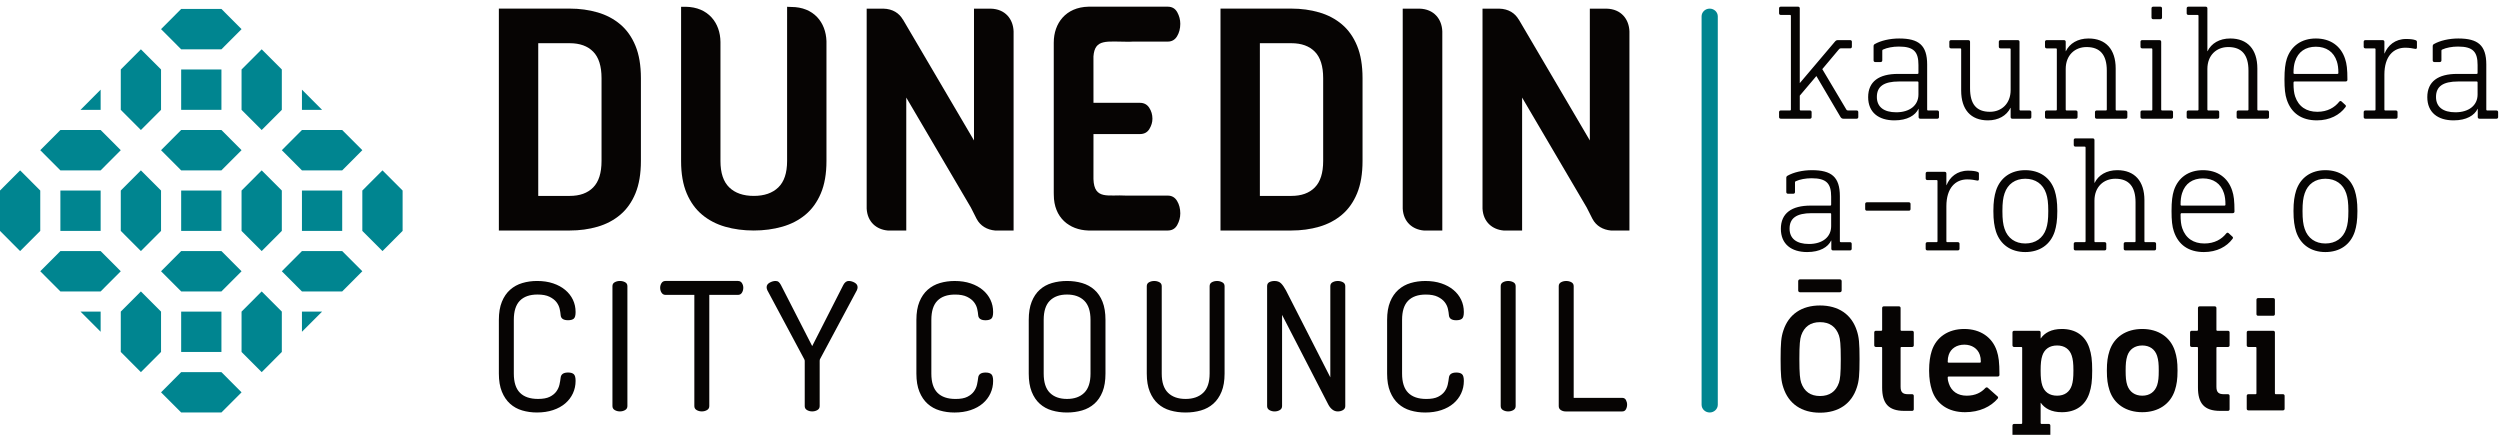
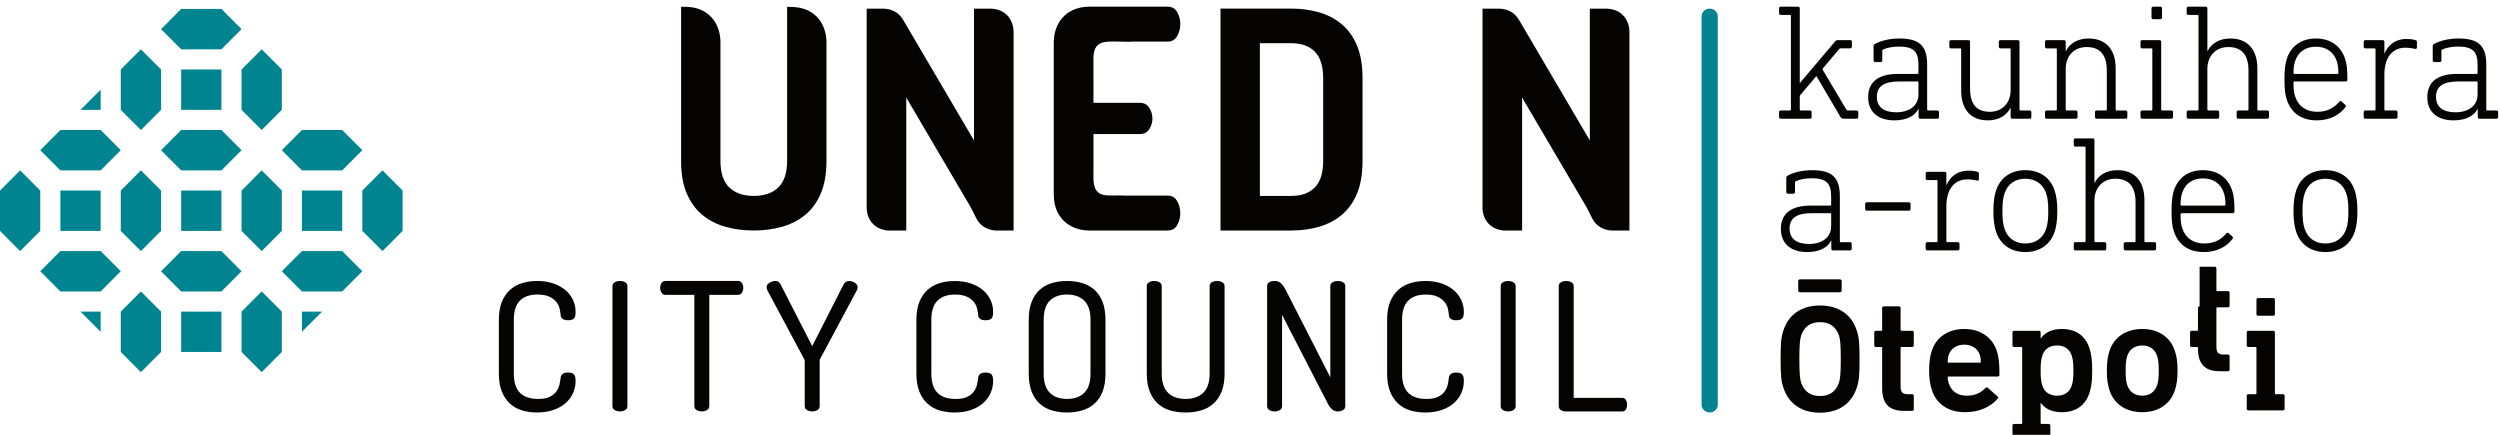
<svg xmlns="http://www.w3.org/2000/svg" viewBox="0 0 805 140">
  <g fill="none" fill-rule="evenodd">
    <g transform="translate(159.59 .671)" fill="#060403">
-       <path d="m446.99 97.974c-0.319 0-0.53 0.213-0.53 0.531v7.019c0 0.213-0.106 0.32-0.319 0.32h-1.696c-0.319 0-0.532 0.213-0.532 0.531v4.149c0 0.318 0.213 0.531 0.532 0.531h1.696c0.213 0 0.319 0.107 0.319 0.318v12.763c0 4.998 1.962 7.496 7.109 7.496h2.546c0.319 0 0.532-0.213 0.532-0.531v-4.307c0-0.32-0.213-0.531-0.532-0.531h-1.326c-1.645 0-2.388-0.586-2.388-2.393v-12.496c0-0.211 0.106-0.318 0.319-0.318h3.395c0.319 0 0.532-0.213 0.532-0.531v-4.149c0-0.318-0.213-0.531-0.532-0.531h-3.395c-0.213 0-0.319-0.107-0.319-0.32v-7.019c0-0.318-0.211-0.531-0.53-0.531h-4.88zm25.889 7.285c-5.093 0-9.02 2.605-10.452 7.072-0.53 1.649-0.847 3.669-0.847 6.327s0.37 4.627 0.901 6.274c1.432 4.467 5.253 7.127 10.663 7.127 4.723 0 8.33-1.809 10.505-4.36 0.211-0.267 0.211-0.533-0.053-0.744l-3.131-2.767c-0.264-0.211-0.53-0.158-0.796 0.107-1.273 1.382-3.129 2.447-5.994 2.447-2.865 0-4.88-1.382-5.729-3.882-0.213-0.585-0.372-1.222-0.372-1.967 0-0.213 0.106-0.318 0.319-0.318h15.756c0.37 0 0.583-0.213 0.583-0.533 0-4.147-0.266-5.903-0.849-7.71-1.432-4.36-5.253-7.072-10.503-7.072zm0.053 5.051c2.386 0 4.297 1.222 4.987 3.296 0.211 0.638 0.317 1.276 0.317 2.18 0 0.213-0.106 0.32-0.317 0.32h-10.026c-0.213 0-0.319-0.107-0.319-0.32 0-0.904 0.106-1.542 0.319-2.18 0.69-2.074 2.599-3.296 5.04-3.296zm31.405-5.051c-3.448 0-5.57 1.276-6.791 3.031h-0.053v-1.915c0-0.318-0.211-0.531-0.53-0.531h-8.011c-0.317 0-0.53 0.213-0.53 0.531v4.149c0 0.318 0.213 0.531 0.53 0.531h2.281c0.213 0 0.319 0.107 0.319 0.318v24.142c0 0.211-0.106 0.318-0.319 0.318h-2.281c-0.317 0-0.53 0.213-0.53 0.533v4.147c0 0.318 0.213 0.531 0.53 0.531h11.141c0.317 0 0.53-0.213 0.53-0.531v-4.147c0-0.32-0.213-0.533-0.53-0.533h-2.281c-0.213 0-0.319-0.107-0.319-0.318v-6.487h0.053c1.221 1.754 3.343 3.031 6.791 3.031 4.35 0 7.532-2.075 8.86-6.169 0.636-1.967 0.901-3.776 0.901-7.232s-0.264-5.263-0.901-7.232c-1.328-4.094-4.51-6.167-8.86-6.167zm-1.539 5.316c2.388 0 4.031 1.171 4.721 3.298 0.372 1.169 0.532 2.445 0.532 4.785s-0.16 3.616-0.532 4.787c-0.69 2.127-2.333 3.296-4.721 3.296-2.441 0-4.084-1.169-4.774-3.296-0.372-1.171-0.532-2.447-0.532-4.787s0.16-3.616 0.532-4.785c0.69-2.127 2.333-3.298 4.774-3.298zm27.427-5.316c-5.199 0-9.126 2.605-10.558 7.072-0.583 1.807-0.847 3.509-0.847 6.327s0.264 4.52 0.847 6.327c1.432 4.467 5.359 7.074 10.558 7.074 5.144 0 9.071-2.607 10.503-7.074 0.583-1.807 0.849-3.509 0.849-6.327s-0.266-4.52-0.849-6.327c-1.432-4.467-5.359-7.072-10.503-7.072zm0 5.316c2.386 0 4.084 1.224 4.774 3.351 0.424 1.382 0.53 2.551 0.53 4.732s-0.106 3.403-0.53 4.734c-0.743 2.127-2.388 3.349-4.774 3.349-2.388 0-4.086-1.222-4.829-3.349-0.424-1.331-0.53-2.553-0.53-4.734s0.106-3.349 0.53-4.732c0.69-2.127 2.441-3.351 4.829-3.351zm18.461-12.601c-0.319 0-0.532 0.213-0.532 0.531v7.019c0 0.213-0.105 0.32-0.317 0.32h-1.698c-0.317 0-0.53 0.213-0.53 0.531v4.149c0 0.318 0.213 0.531 0.53 0.531h1.698c0.213 0 0.317 0.107 0.317 0.318v12.763c0 4.998 1.964 7.496 7.11 7.496h2.546c0.319 0 0.53-0.213 0.53-0.531v-4.307c0-0.32-0.211-0.531-0.53-0.531h-1.326c-1.645 0-2.388-0.586-2.388-2.393v-12.496c0-0.211 0.106-0.318 0.319-0.318h3.395c0.319 0 0.53-0.213 0.53-0.531v-4.149c0-0.318-0.211-0.531-0.53-0.531h-3.395c-0.213 0-0.319-0.107-0.319-0.32v-7.019c0-0.318-0.211-0.531-0.53-0.531h-4.88zm18.831-2.658c-0.317 0-0.53 0.211-0.53 0.531v4.627c0 0.318 0.213 0.531 0.53 0.531h4.882c0.317 0 0.53-0.213 0.53-0.531v-4.627c0-0.32-0.213-0.531-0.53-0.531h-4.882zm-3.129 10.528c-0.319 0-0.53 0.213-0.53 0.531v4.149c0 0.318 0.211 0.531 0.53 0.531h2.281c0.211 0 0.317 0.107 0.317 0.318v14.57c0 0.213-0.106 0.32-0.317 0.32h-2.281c-0.319 0-0.53 0.211-0.53 0.531v4.147c0 0.32 0.211 0.531 0.53 0.531h11.14c0.319 0 0.53-0.211 0.53-0.531v-4.147c0-0.32-0.211-0.531-0.53-0.531h-2.281c-0.211 0-0.317-0.107-0.317-0.32v-19.568c0-0.318-0.213-0.531-0.53-0.531h-8.011z" />
+       <path d="m446.99 97.974c-0.319 0-0.53 0.213-0.53 0.531v7.019c0 0.213-0.106 0.32-0.319 0.32h-1.696c-0.319 0-0.532 0.213-0.532 0.531v4.149c0 0.318 0.213 0.531 0.532 0.531h1.696c0.213 0 0.319 0.107 0.319 0.318v12.763c0 4.998 1.962 7.496 7.109 7.496h2.546c0.319 0 0.532-0.213 0.532-0.531v-4.307c0-0.32-0.213-0.531-0.532-0.531h-1.326c-1.645 0-2.388-0.586-2.388-2.393v-12.496c0-0.211 0.106-0.318 0.319-0.318h3.395c0.319 0 0.532-0.213 0.532-0.531v-4.149c0-0.318-0.213-0.531-0.532-0.531h-3.395c-0.213 0-0.319-0.107-0.319-0.32v-7.019c0-0.318-0.211-0.531-0.53-0.531h-4.88zm25.889 7.285c-5.093 0-9.02 2.605-10.452 7.072-0.53 1.649-0.847 3.669-0.847 6.327s0.37 4.627 0.901 6.274c1.432 4.467 5.253 7.127 10.663 7.127 4.723 0 8.33-1.809 10.505-4.36 0.211-0.267 0.211-0.533-0.053-0.744l-3.131-2.767c-0.264-0.211-0.53-0.158-0.796 0.107-1.273 1.382-3.129 2.447-5.994 2.447-2.865 0-4.88-1.382-5.729-3.882-0.213-0.585-0.372-1.222-0.372-1.967 0-0.213 0.106-0.318 0.319-0.318h15.756c0.37 0 0.583-0.213 0.583-0.533 0-4.147-0.266-5.903-0.849-7.71-1.432-4.36-5.253-7.072-10.503-7.072zm0.053 5.051c2.386 0 4.297 1.222 4.987 3.296 0.211 0.638 0.317 1.276 0.317 2.18 0 0.213-0.106 0.32-0.317 0.32h-10.026c-0.213 0-0.319-0.107-0.319-0.32 0-0.904 0.106-1.542 0.319-2.18 0.69-2.074 2.599-3.296 5.04-3.296zm31.405-5.051c-3.448 0-5.57 1.276-6.791 3.031h-0.053v-1.915c0-0.318-0.211-0.531-0.53-0.531h-8.011c-0.317 0-0.53 0.213-0.53 0.531v4.149c0 0.318 0.213 0.531 0.53 0.531h2.281c0.213 0 0.319 0.107 0.319 0.318v24.142c0 0.211-0.106 0.318-0.319 0.318h-2.281c-0.317 0-0.53 0.213-0.53 0.533v4.147c0 0.318 0.213 0.531 0.53 0.531h11.141c0.317 0 0.53-0.213 0.53-0.531v-4.147c0-0.32-0.213-0.533-0.53-0.533h-2.281c-0.213 0-0.319-0.107-0.319-0.318v-6.487h0.053c1.221 1.754 3.343 3.031 6.791 3.031 4.35 0 7.532-2.075 8.86-6.169 0.636-1.967 0.901-3.776 0.901-7.232s-0.264-5.263-0.901-7.232c-1.328-4.094-4.51-6.167-8.86-6.167zm-1.539 5.316c2.388 0 4.031 1.171 4.721 3.298 0.372 1.169 0.532 2.445 0.532 4.785s-0.16 3.616-0.532 4.787c-0.69 2.127-2.333 3.296-4.721 3.296-2.441 0-4.084-1.169-4.774-3.296-0.372-1.171-0.532-2.447-0.532-4.787s0.16-3.616 0.532-4.785c0.69-2.127 2.333-3.298 4.774-3.298zm27.427-5.316c-5.199 0-9.126 2.605-10.558 7.072-0.583 1.807-0.847 3.509-0.847 6.327s0.264 4.52 0.847 6.327c1.432 4.467 5.359 7.074 10.558 7.074 5.144 0 9.071-2.607 10.503-7.074 0.583-1.807 0.849-3.509 0.849-6.327s-0.266-4.52-0.849-6.327c-1.432-4.467-5.359-7.072-10.503-7.072zm0 5.316c2.386 0 4.084 1.224 4.774 3.351 0.424 1.382 0.53 2.551 0.53 4.732s-0.106 3.403-0.53 4.734c-0.743 2.127-2.388 3.349-4.774 3.349-2.388 0-4.086-1.222-4.829-3.349-0.424-1.331-0.53-2.553-0.53-4.734s0.106-3.349 0.53-4.732c0.69-2.127 2.441-3.351 4.829-3.351zm18.461-12.601c-0.319 0-0.532 0.213-0.532 0.531v7.019c0 0.213-0.105 0.32-0.317 0.32h-1.698c-0.317 0-0.53 0.213-0.53 0.531v4.149c0 0.318 0.213 0.531 0.53 0.531h1.698c0.213 0 0.317 0.107 0.317 0.318c0 4.998 1.964 7.496 7.11 7.496h2.546c0.319 0 0.53-0.213 0.53-0.531v-4.307c0-0.32-0.211-0.531-0.53-0.531h-1.326c-1.645 0-2.388-0.586-2.388-2.393v-12.496c0-0.211 0.106-0.318 0.319-0.318h3.395c0.319 0 0.53-0.213 0.53-0.531v-4.149c0-0.318-0.211-0.531-0.53-0.531h-3.395c-0.213 0-0.319-0.107-0.319-0.32v-7.019c0-0.318-0.211-0.531-0.53-0.531h-4.88zm18.831-2.658c-0.317 0-0.53 0.211-0.53 0.531v4.627c0 0.318 0.213 0.531 0.53 0.531h4.882c0.317 0 0.53-0.213 0.53-0.531v-4.627c0-0.32-0.213-0.531-0.53-0.531h-4.882zm-3.129 10.528c-0.319 0-0.53 0.213-0.53 0.531v4.149c0 0.318 0.211 0.531 0.53 0.531h2.281c0.211 0 0.317 0.107 0.317 0.318v14.57c0 0.213-0.106 0.32-0.317 0.32h-2.281c-0.319 0-0.53 0.211-0.53 0.531v4.147c0 0.32 0.211 0.531 0.53 0.531h11.14c0.319 0 0.53-0.211 0.53-0.531v-4.147c0-0.32-0.211-0.531-0.53-0.531h-2.281c-0.211 0-0.317-0.107-0.317-0.32v-19.568c0-0.318-0.213-0.531-0.53-0.531h-8.011z" />
      <path d="m420.01 93.43h12.836c0.342 0 0.58-0.238 0.58-0.581v-2.982c0-0.345-0.238-0.585-0.58-0.585h-12.836c-0.342 0-0.581 0.24-0.581 0.585v2.982c0 0.343 0.239 0.581 0.581 0.581" />
      <path d="m438.3 105.78c-1.688-5.215-5.896-8.086-11.851-8.086-5.926 0-10.117 2.871-11.801 8.086-0.702 2.106-0.883 3.993-0.883 9.175 0 5.183 0.181 7.07 0.883 9.177 1.684 5.215 5.875 8.086 11.801 8.086 5.955 0 10.163-2.871 11.851-8.086 0.702-2.107 0.883-3.994 0.883-9.177 0-5.183-0.181-7.07-0.883-9.175m-18.493 9.175c0-4.863 0.204-6.423 0.581-7.599 0.98-2.848 3.019-4.293 6.061-4.293 3.074 0 5.128 1.445 6.111 4.291 0.378 1.178 0.581 2.738 0.581 7.601 0 4.838-0.214 6.452-0.581 7.603-0.982 2.846-3.038 4.289-6.111 4.289-3.04 0-5.081-1.443-6.061-4.287-0.369-1.153-0.581-2.767-0.581-7.605" />
      <path d="m413.8 1.483c-0.317 0-0.53 0.211-0.53 0.531v1.59c0 0.318 0.213 0.531 0.53 0.531h2.964c0.211 0 0.317 0.105 0.317 0.318v30.13c0 0.213-0.106 0.318-0.317 0.318h-2.964c-0.317 0-0.53 0.213-0.53 0.531v1.592c0 0.318 0.213 0.529 0.53 0.529h9.42c0.317 0 0.53-0.211 0.53-0.529v-1.592c0-0.318-0.213-0.531-0.53-0.531h-2.964c-0.211 0-0.317-0.105-0.317-0.318v-4.455l5.345-6.313 7.78 13.209c0.213 0.318 0.477 0.529 0.901 0.529h4.286c0.317 0 0.528-0.211 0.528-0.529v-1.592c0-0.318-0.211-0.531-0.528-0.531h-2.753c-0.264 0-0.422-0.052-0.581-0.318l-7.727-12.996 5.346-6.366c0.211-0.265 0.37-0.318 0.581-0.318h3.07c0.317 0 0.528-0.211 0.528-0.529v-1.592c0-0.318-0.211-0.529-0.528-0.529h-4.022c-0.37 0-0.636 0.158-0.901 0.476l-11.326 13.369v-24.083c0-0.32-0.211-0.531-0.528-0.531h-5.611zm38.157 10.238c-3.017 0-5.928 0.689-7.885 1.804-0.266 0.16-0.37 0.371-0.37 0.689v4.563c0 0.318 0.211 0.529 0.528 0.529h1.746c0.319 0 0.53-0.211 0.53-0.529v-3.131c0-0.211 0.053-0.265 0.264-0.371 1.271-0.583 3.123-0.954 5.081-0.954 4.87 0 6.298 1.75 6.298 5.942v2.546c0 0.211-0.106 0.318-0.317 0.318h-6.298c-6.086 0-9.58 2.44-9.58 7.479 0 4.934 3.388 7.48 8.468 7.48 4.129 0 6.722-1.592 7.727-3.714h0.053v2.653c0 0.318 0.211 0.529 0.528 0.529h5.504c0.317 0 0.53-0.211 0.53-0.529v-1.592c0-0.318-0.213-0.531-0.53-0.531h-2.964c-0.211 0-0.317-0.105-0.317-0.318v-14.481c0-6.206-2.698-8.381-8.996-8.381zm5.875 13.845c0.211 0 0.317 0.107 0.317 0.318v3.873c0 3.5-2.804 5.729-7.144 5.729-4.022 0-6.245-1.75-6.245-4.934 0-3.34 2.17-4.986 7.144-4.986h5.928zm26.725-13.314c-0.317 0-0.528 0.211-0.528 0.529v1.592c0 0.318 0.211 0.529 0.528 0.529h2.964c0.211 0 0.317 0.107 0.317 0.318v13.102c0 4.351-2.911 7.003-6.669 7.003-4.391 0-6.403-2.493-6.403-7.585v-14.959c0-0.318-0.211-0.529-0.528-0.529h-5.611c-0.317 0-0.53 0.211-0.53 0.529v1.592c0 0.318 0.213 0.529 0.53 0.529h2.964c0.211 0 0.317 0.107 0.317 0.318v13.262c0 6.1 3.069 9.602 8.626 9.602 3.334 0 5.981-1.485 7.25-4.032h0.053v2.971c0 0.318 0.213 0.529 0.53 0.529h5.609c0.317 0 0.53-0.211 0.53-0.529v-1.592c0-0.318-0.213-0.531-0.53-0.531h-2.964c-0.211 0-0.317-0.105-0.317-0.318v-21.802c0-0.318-0.211-0.529-0.528-0.529h-5.611zm28.367-0.531c-3.494 0-6.086 1.592-7.303 4.085h-0.053v-3.024c0-0.318-0.211-0.529-0.528-0.529h-5.611c-0.317 0-0.53 0.211-0.53 0.529v1.592c0 0.318 0.213 0.529 0.53 0.529h2.964c0.211 0 0.317 0.107 0.317 0.318v19.362c0 0.213-0.106 0.318-0.317 0.318h-2.964c-0.317 0-0.53 0.213-0.53 0.531v1.592c0 0.318 0.213 0.529 0.53 0.529h9.42c0.317 0 0.53-0.211 0.53-0.529v-1.592c0-0.318-0.213-0.531-0.53-0.531h-2.964c-0.211 0-0.317-0.105-0.317-0.318v-13.049c0-4.403 2.911-7.056 6.722-7.056 4.34 0 6.509 2.495 6.509 7.587v12.518c0 0.213-0.106 0.318-0.317 0.318h-2.964c-0.317 0-0.53 0.213-0.53 0.531v1.592c0 0.318 0.213 0.529 0.53 0.529h9.367c0.317 0 0.53-0.211 0.53-0.529v-1.592c0-0.318-0.213-0.531-0.53-0.531h-2.911c-0.211 0-0.317-0.105-0.317-0.318v-13.207c0-6.155-3.175-9.655-8.732-9.655zm20.799-10.238c-0.319 0-0.53 0.211-0.53 0.531v2.969c0 0.32 0.211 0.531 0.53 0.531h2.328c0.317 0 0.53-0.211 0.53-0.531v-2.969c0-0.32-0.213-0.531-0.53-0.531h-2.328zm-3.547 10.769c-0.317 0-0.528 0.211-0.528 0.529v1.592c0 0.318 0.211 0.529 0.528 0.529h2.964c0.213 0 0.317 0.107 0.317 0.318v19.362c0 0.213-0.105 0.318-0.317 0.318h-2.964c-0.317 0-0.528 0.213-0.528 0.531v1.592c0 0.318 0.211 0.529 0.528 0.529h9.42c0.319 0 0.53-0.211 0.53-0.529v-1.592c0-0.318-0.211-0.531-0.53-0.531h-2.962c-0.213 0-0.319-0.105-0.319-0.318v-21.802c0-0.318-0.211-0.529-0.528-0.529h-5.611zm14.871-10.769c-0.317 0-0.528 0.211-0.528 0.531v1.59c0 0.318 0.211 0.531 0.528 0.531h2.964c0.211 0 0.317 0.105 0.317 0.318v30.13c0 0.213-0.106 0.318-0.317 0.318h-2.964c-0.317 0-0.528 0.213-0.528 0.531v1.592c0 0.318 0.211 0.529 0.528 0.529h9.42c0.317 0 0.53-0.211 0.53-0.529v-1.592c0-0.318-0.213-0.531-0.53-0.531h-2.962c-0.213 0-0.319-0.105-0.319-0.318v-13.049c0-4.403 2.911-7.056 6.722-7.056 4.34 0 6.509 2.495 6.509 7.587v12.518c0 0.213-0.106 0.318-0.317 0.318h-2.964c-0.317 0-0.528 0.213-0.528 0.531v1.592c0 0.318 0.211 0.529 0.528 0.529h9.367c0.317 0 0.53-0.211 0.53-0.529v-1.592c0-0.318-0.213-0.531-0.53-0.531h-2.911c-0.211 0-0.317-0.105-0.317-0.318v-13.207c0-6.155-3.175-9.655-8.732-9.655-3.492 0-6.086 1.592-7.303 4.085h-0.053v-13.792c0-0.32-0.211-0.531-0.528-0.531h-5.611zm41.068 10.238c-4.551 0-7.991 2.335-9.367 6.578-0.477 1.539-0.741 3.396-0.741 6.578 0 3.024 0.211 4.986 0.741 6.524 1.429 4.35 4.763 6.684 9.684 6.684 4.182 0 7.357-1.75 9.209-4.245 0.213-0.265 0.213-0.529-0.053-0.743l-1.216-1.114c-0.266-0.211-0.53-0.158-0.741 0.107-1.482 1.857-3.758 3.236-7.039 3.236-3.492 0-6.032-1.644-7.144-4.933-0.37-1.114-0.53-2.335-0.53-4.456 0-0.211 0.106-0.371 0.317-0.371h16.46c0.37 0 0.581-0.211 0.581-0.529 0-3.502-0.211-5.146-0.741-6.738-1.376-4.243-4.815-6.578-9.42-6.578zm0 2.653c3.281 0 5.768 1.59 6.775 4.774 0.317 1.008 0.475 2.122 0.475 3.66 0 0.211-0.105 0.318-0.317 0.318h-13.813c-0.211 0-0.317-0.107-0.317-0.318 0-1.539 0.16-2.653 0.477-3.66 1.005-3.184 3.439-4.774 6.72-4.774zm29.055-2.493c-3.545 0-5.875 2.068-6.933 4.668h-0.053v-3.767c0-0.318-0.211-0.529-0.528-0.529h-5.611c-0.317 0-0.528 0.211-0.528 0.529v1.592c0 0.318 0.211 0.529 0.528 0.529h2.964c0.211 0 0.317 0.107 0.317 0.318v19.362c0 0.213-0.106 0.318-0.317 0.318h-2.964c-0.317 0-0.528 0.213-0.528 0.531v1.592c0 0.318 0.211 0.529 0.528 0.529h9.844c0.317 0 0.53-0.211 0.53-0.529v-1.592c0-0.318-0.213-0.531-0.53-0.531h-3.388c-0.211 0-0.317-0.105-0.317-0.318v-11.246c0-5.888 2.911-8.646 6.722-8.646 1.269 0 2.434 0.211 3.175 0.371 0.424 0.107 0.583-0.16 0.583-0.478v-1.75c0-0.318-0.16-0.478-0.477-0.583-0.583-0.213-1.535-0.371-3.017-0.371zm16.83-0.16c-3.017 0-5.928 0.689-7.885 1.804-0.264 0.16-0.37 0.371-0.37 0.689v4.563c0 0.318 0.211 0.529 0.528 0.529h1.748c0.317 0 0.528-0.211 0.528-0.529v-3.131c0-0.211 0.053-0.265 0.264-0.371 1.271-0.583 3.123-0.954 5.081-0.954 4.87 0 6.298 1.75 6.298 5.942v2.546c0 0.211-0.106 0.318-0.317 0.318h-6.298c-6.086 0-9.578 2.44-9.578 7.479 0 4.934 3.386 7.48 8.466 7.48 4.129 0 6.722-1.592 7.727-3.714h0.053v2.653c0 0.318 0.211 0.529 0.53 0.529h5.503c0.319 0 0.53-0.211 0.53-0.529v-1.592c0-0.318-0.211-0.531-0.53-0.531h-2.962c-0.213 0-0.319-0.105-0.319-0.318v-14.481c0-6.206-2.698-8.381-8.996-8.381zm5.875 13.845c0.211 0 0.317 0.107 0.317 0.318v3.873c0 3.5-2.804 5.729-7.144 5.729-4.022 0-6.245-1.75-6.245-4.934 0-3.34 2.17-4.986 7.144-4.986h5.928z" />
      <path d="m423.85 54.125c-3.017 0-5.928 0.689-7.885 1.804-0.266 0.16-0.37 0.371-0.37 0.689v4.563c0 0.318 0.211 0.529 0.528 0.529h1.746c0.319 0 0.53-0.211 0.53-0.529v-3.131c0-0.211 0.053-0.265 0.264-0.371 1.271-0.583 3.123-0.954 5.081-0.954 4.87 0 6.298 1.75 6.298 5.942v2.546c0 0.211-0.106 0.318-0.317 0.318h-6.298c-6.086 0-9.58 2.44-9.58 7.479 0 4.934 3.388 7.48 8.468 7.48 4.129 0 6.722-1.592 7.727-3.714h0.053v2.653c0 0.318 0.211 0.529 0.528 0.529h5.504c0.317 0 0.53-0.211 0.53-0.529v-1.592c0-0.318-0.213-0.529-0.53-0.529h-2.964c-0.211 0-0.317-0.107-0.317-0.32v-14.481c0-6.206-2.698-8.381-8.996-8.381zm5.875 13.845c0.211 0 0.317 0.107 0.317 0.318v3.873c0 3.5-2.804 5.729-7.144 5.729-4.022 0-6.245-1.75-6.245-4.934 0-3.34 2.17-4.986 7.144-4.986h5.928zm11.801-3.5c-0.317 0-0.528 0.211-0.528 0.529v1.645c0 0.318 0.211 0.529 0.528 0.529h13.549c0.317 0 0.53-0.211 0.53-0.529v-1.645c0-0.318-0.213-0.529-0.53-0.529h-13.549zm32.6-10.185c-3.545 0-5.873 2.068-6.931 4.668h-0.053v-3.767c0-0.318-0.213-0.529-0.53-0.529h-5.609c-0.319 0-0.53 0.211-0.53 0.529v1.592c0 0.318 0.211 0.529 0.53 0.529h2.962c0.213 0 0.319 0.107 0.319 0.318v19.362c0 0.213-0.106 0.32-0.319 0.32h-2.962c-0.319 0-0.53 0.211-0.53 0.529v1.592c0 0.318 0.211 0.529 0.53 0.529h9.842c0.319 0 0.53-0.211 0.53-0.529v-1.592c0-0.318-0.211-0.529-0.53-0.529h-3.386c-0.213 0-0.317-0.107-0.317-0.32v-11.246c0-5.888 2.911-8.646 6.72-8.646 1.271 0 2.436 0.211 3.175 0.371 0.424 0.107 0.583-0.16 0.583-0.478v-1.75c0-0.318-0.16-0.478-0.477-0.583-0.581-0.213-1.535-0.371-3.017-0.371zm18.418-0.16c-4.606 0-8.044 2.386-9.42 6.578-0.53 1.697-0.847 3.554-0.847 6.578 0 3.078 0.317 4.933 0.847 6.631 1.376 4.19 4.815 6.578 9.42 6.578 4.657 0 8.098-2.388 9.473-6.578 0.528-1.699 0.846-3.554 0.846-6.631 0-3.024-0.317-4.881-0.846-6.578-1.376-4.191-4.816-6.578-9.473-6.578zm0 2.758c3.281 0 5.715 1.699 6.72 4.723 0.477 1.432 0.688 2.969 0.688 5.675 0 2.758-0.211 4.296-0.688 5.729-1.005 3.024-3.439 4.721-6.72 4.721-3.228 0-5.664-1.697-6.669-4.721-0.477-1.432-0.688-2.971-0.688-5.729 0-2.706 0.211-4.243 0.688-5.675 1.005-3.024 3.441-4.723 6.669-4.723zm16.14-12.996c-0.317 0-0.528 0.211-0.528 0.531v1.59c0 0.318 0.211 0.531 0.528 0.531h2.964c0.211 0 0.317 0.105 0.317 0.318v30.13c0 0.213-0.106 0.32-0.317 0.32h-2.964c-0.317 0-0.528 0.211-0.528 0.529v1.592c0 0.318 0.211 0.529 0.528 0.529h9.42c0.317 0 0.53-0.211 0.53-0.529v-1.592c0-0.318-0.213-0.529-0.53-0.529h-2.964c-0.211 0-0.317-0.107-0.317-0.32v-13.049c0-4.403 2.911-7.056 6.722-7.056 4.34 0 6.509 2.495 6.509 7.587v12.518c0 0.213-0.106 0.32-0.317 0.32h-2.964c-0.317 0-0.53 0.211-0.53 0.529v1.592c0 0.318 0.213 0.529 0.53 0.529h9.367c0.317 0 0.53-0.211 0.53-0.529v-1.592c0-0.318-0.213-0.529-0.53-0.529h-2.911c-0.211 0-0.317-0.107-0.317-0.32v-13.207c0-6.155-3.175-9.655-8.732-9.655-3.492 0-6.086 1.592-7.303 4.085h-0.053v-13.792c0-0.32-0.211-0.531-0.528-0.531h-5.611zm41.068 10.238c-4.551 0-7.991 2.335-9.367 6.578-0.477 1.539-0.741 3.396-0.741 6.578 0 3.024 0.211 4.986 0.741 6.524 1.429 4.35 4.763 6.684 9.684 6.684 4.182 0 7.357-1.75 9.209-4.245 0.213-0.265 0.213-0.529-0.053-0.743l-1.216-1.112c-0.266-0.213-0.53-0.16-0.741 0.105-1.482 1.857-3.758 3.236-7.039 3.236-3.492 0-6.032-1.644-7.144-4.933-0.37-1.114-0.53-2.335-0.53-4.456 0-0.211 0.106-0.371 0.317-0.371h16.46c0.37 0 0.581-0.211 0.581-0.529 0-3.502-0.211-5.146-0.741-6.738-1.376-4.243-4.815-6.578-9.42-6.578zm0 2.653c3.281 0 5.768 1.59 6.775 4.774 0.317 1.008 0.475 2.122 0.475 3.66 0 0.211-0.105 0.318-0.317 0.318h-13.813c-0.211 0-0.317-0.107-0.317-0.318 0-1.539 0.16-2.653 0.477-3.66 1.005-3.184 3.439-4.774 6.72-4.774zm39.427-2.653c-4.604 0-8.044 2.386-9.42 6.578-0.528 1.697-0.847 3.554-0.847 6.578 0 3.078 0.319 4.933 0.847 6.631 1.376 4.19 4.816 6.578 9.42 6.578 4.657 0 8.098-2.388 9.473-6.578 0.53-1.699 0.847-3.554 0.847-6.631 0-3.024-0.317-4.881-0.847-6.578-1.376-4.191-4.816-6.578-9.473-6.578zm0 2.758c3.281 0 5.717 1.699 6.722 4.723 0.475 1.432 0.688 2.969 0.688 5.675 0 2.758-0.213 4.296-0.688 5.729-1.005 3.024-3.441 4.721-6.722 4.721-3.228 0-5.662-1.697-6.667-4.721-0.477-1.432-0.69-2.971-0.69-5.729 0-2.706 0.213-4.243 0.69-5.675 1.005-3.024 3.439-4.723 6.667-4.723z" />
      <path d="m256.23 13.242c3.251 0 5.77 0.913 7.559 2.736 1.787 1.825 2.682 4.661 2.682 8.506v26.684c0 3.845-0.895 6.681-2.682 8.504-1.789 1.827-4.308 2.738-7.559 2.738h-10.142v-49.168h10.142zm-22.82-11.144v71.455h22.82c3.186 0 6.176-0.405 8.973-1.221 2.794-0.816 5.231-2.102 7.314-3.861 2.079-1.761 3.705-4.058 4.875-6.892 1.17-2.834 1.755-6.304 1.755-10.41v-26.684c0-4.106-0.585-7.576-1.755-10.41-1.17-2.836-2.796-5.133-4.875-6.892-2.083-1.759-4.52-3.046-7.314-3.861-2.797-0.814-5.788-1.222-8.973-1.222h-22.82z" />
-       <path d="m23.864 13.242c3.251 0 5.77 0.913 7.559 2.736 1.787 1.825 2.682 4.661 2.682 8.506v26.684c0 3.845-0.895 6.681-2.682 8.504-1.789 1.827-4.308 2.738-7.559 2.738h-10.142v-49.168h10.142zm-22.82-11.144v71.455h22.82c3.186 0 6.176-0.405 8.973-1.221 2.794-0.816 5.231-2.102 7.314-3.861 2.079-1.761 3.705-4.058 4.875-6.892 1.17-2.834 1.755-6.304 1.755-10.41v-26.684c0-4.106-0.585-7.576-1.755-10.41-1.17-2.836-2.796-5.133-4.875-6.892-2.083-1.759-4.52-3.046-7.314-3.861-2.797-0.814-5.788-1.222-8.973-1.222h-22.82z" />
      <path d="m357.71 2.114h-5.375v42.434l-20.218-34.403-1.592-2.71-0.842-1.43-0.227-0.389-0.023 0.014c-1.168-2.033-3.248-3.443-6.282-3.516h-5.373v64.39c0.234 4.319 3.154 6.725 6.779 7.049h5.969v-42.805l20.797 35.391 0.44 0.867 0.573 1.132 0.546 1.079 0.211 0.416 0.096 0.19 0.005-0.004c1.168 2.242 3.365 3.507 5.923 3.735h5.967v-64.113c-0.14-3.952-2.664-7.214-7.373-7.326" />
      <path d="m159.41 2.114h-5.375v42.434l-20.218-34.403-1.592-2.71-0.842-1.43-0.227-0.389-0.023 0.014c-1.168-2.033-3.249-3.443-6.282-3.516h-5.373v64.39c0.232 4.319 3.154 6.725 6.779 7.049h5.969v-42.805l20.797 35.391 0.44 0.867 0.573 1.132 0.546 1.079 0.211 0.416 0.096 0.19 0.005-0.004c1.168 2.242 3.365 3.507 5.923 3.735h5.967v-64.113c-0.14-3.952-2.664-7.214-7.373-7.326" />
-       <path d="m297.46 2.114h-5.375v64.39c0.234 4.319 3.154 6.725 6.781 7.049h5.967v-64.102c-0.135-3.957-2.663-7.225-7.373-7.337" />
      <path d="m95.178 1.573c-0.677 0-1.078-0.021-1.319-0.055v3.891c0 0.005-0.002 0.011-0.002 0.014v45.746c0 3.847-0.943 6.681-2.828 8.504-1.886 1.827-4.519 2.738-7.901 2.738s-6.015-0.912-7.897-2.738c-1.888-1.823-2.831-4.657-2.831-8.504v-38.321c-0.05-6.118-3.898-11.233-11.177-11.336h-1.5v3.911 45.746c0 4.108 0.603 7.578 1.805 10.41 1.202 2.838 2.861 5.131 4.972 6.891 2.115 1.761 4.584 3.047 7.413 3.863 2.828 0.812 5.901 1.221 9.214 1.221 3.249 0 6.307-0.409 9.168-1.221 2.861-0.816 5.346-2.102 7.46-3.863 2.113-1.759 3.771-4.053 4.974-6.891 1.202-2.832 1.805-6.302 1.805-10.41v-38.607c-0.202-6.013-4.082-10.99-11.358-10.99" />
      <path d="m203.92 12.779c0.695 0 1.106-0.021 1.347-0.057h11.166c1.308 0 2.31-0.574 2.999-1.727 0.686-1.144 1.03-2.47 1.032-3.98v-0.025c-0.002-1.308-0.33-2.553-0.984-3.733-0.658-1.185-1.67-1.773-3.047-1.773h-25.548c-7.309 0.162-11.163 5.354-11.163 11.542h-0.002v48.331c0.007 0.208 0.014 0.416 0.014 0.711 0 7.374 5.035 11.302 11.108 11.485h25.598c1.374-0.002 2.386-0.593 3.04-1.775 0.654-1.178 0.982-2.424 0.984-3.735v-0.025c-0.002-1.505-0.346-2.832-1.032-3.978-0.69-1.151-1.691-1.727-2.999-1.727h-13.361c-5.701-0.373-10.344 1.523-10.571-5.313l0.007-14.502h14.953c1.374 0 2.39-0.542 3.047-1.628 0.656-1.084 0.984-2.186 0.984-3.303 0-1.315-0.344-2.496-1.035-3.55-0.686-1.05-1.688-1.578-2.996-1.578h-14.953l-0.007-14.936c0.42-5.81 4.308-4.725 11.418-4.725" />
      <path d="m362.79 131.81c0.534 0 0.925-0.229 1.175-0.689 0.248-0.46 0.372-0.958 0.372-1.494 0-0.537-0.124-1.034-0.372-1.494-0.25-0.46-0.642-0.689-1.175-0.689h-15.651v-35.97c0-0.574-0.248-0.995-0.745-1.263-0.496-0.268-1.053-0.403-1.663-0.403-0.612 0-1.166 0.135-1.663 0.403-0.496 0.268-0.745 0.689-0.745 1.263v38.614c0 0.574 0.229 1.006 0.688 1.294 0.459 0.286 0.955 0.43 1.491 0.43h18.287zm-39.154-1.724c0 0.574 0.248 1.006 0.745 1.294 0.496 0.286 1.051 0.43 1.663 0.43 0.61 0 1.165-0.144 1.663-0.43 0.496-0.288 0.745-0.72 0.745-1.294v-38.614c0-0.574-0.248-0.995-0.745-1.263-0.498-0.268-1.053-0.403-1.663-0.403-0.612 0-1.166 0.135-1.663 0.403-0.496 0.268-0.745 0.689-0.745 1.263v38.614zm-14.276-27.638c0.803 0 1.406-0.163 1.806-0.489 0.401-0.325 0.603-1.043 0.603-2.155 0-1.416-0.287-2.729-0.86-3.936-0.574-1.206-1.397-2.26-2.466-3.161-1.069-0.899-2.37-1.608-3.898-2.125-1.53-0.517-3.248-0.776-5.16-0.776-1.681 0-3.267 0.222-4.756 0.661-1.491 0.441-2.801 1.16-3.928 2.155-1.127 0.997-2.016 2.29-2.664 3.879-0.651 1.59-0.975 3.534-0.975 5.832v17.296c0 2.299 0.324 4.243 0.975 5.832 0.649 1.59 1.528 2.884 2.636 3.879 1.108 0.997 2.407 1.715 3.898 2.155s3.076 0.661 4.758 0.661c1.911 0 3.641-0.259 5.189-0.775 1.548-0.519 2.858-1.237 3.926-2.155 1.069-0.92 1.891-2.002 2.466-3.246 0.573-1.246 0.86-2.576 0.86-3.994 0-1.111-0.202-1.839-0.603-2.184-0.401-0.345-1.003-0.517-1.806-0.517-1.489 0-2.292 0.556-2.407 1.667-0.076 0.689-0.2 1.427-0.372 2.212-0.172 0.785-0.507 1.523-1.003 2.212s-1.204 1.265-2.12 1.724c-0.918 0.46-2.179 0.689-3.785 0.689-2.562 0-4.499-0.661-5.818-1.983-1.319-1.32-1.978-3.38-1.978-6.176v-17.296c0-2.795 0.651-4.854 1.95-6.176 1.298-1.322 3.191-1.983 5.674-1.983 1.606 0 2.895 0.24 3.87 0.72 0.975 0.478 1.72 1.054 2.235 1.724 0.518 0.67 0.862 1.388 1.032 2.154 0.172 0.768 0.278 1.437 0.316 2.011 0.076 1.112 0.879 1.667 2.407 1.667zm-36.516 28.932c0.496-0.288 0.745-0.72 0.745-1.294v-38.614c0-0.574-0.248-0.995-0.745-1.263-0.496-0.268-1.051-0.403-1.663-0.403s-1.166 0.135-1.663 0.403c-0.496 0.268-0.745 0.689-0.745 1.263v29.362l-14.276-27.983c-0.534-0.995-1.06-1.752-1.576-2.269-0.516-0.517-1.212-0.776-2.092-0.776-0.651 0-1.214 0.126-1.691 0.373-0.479 0.251-0.718 0.682-0.718 1.294v38.614c0 0.574 0.25 1.006 0.746 1.294 0.496 0.286 1.051 0.43 1.663 0.43 0.61 0 1.166-0.144 1.663-0.43 0.496-0.288 0.745-0.72 0.745-1.294v-29.362l14.905 28.902c0.344 0.652 0.775 1.178 1.29 1.58 0.516 0.403 1.097 0.604 1.748 0.604 0.612 0 1.166-0.144 1.663-0.43zm-42.937-11.752c0 2.797-0.69 4.856-2.065 6.176-1.376 1.322-3.267 1.983-5.674 1.983-2.409 0-4.292-0.661-5.648-1.983-1.356-1.32-2.033-3.38-2.033-6.176v-28.156c0-0.574-0.25-0.995-0.746-1.263-0.498-0.268-1.051-0.403-1.663-0.403-0.612 0-1.166 0.135-1.663 0.403-0.496 0.268-0.745 0.689-0.745 1.263v28.156c0 2.299 0.324 4.243 0.975 5.832 0.649 1.59 1.528 2.884 2.636 3.879 1.108 0.997 2.427 1.715 3.957 2.155 1.526 0.441 3.171 0.661 4.93 0.661 1.757 0 3.4-0.22 4.93-0.661 1.528-0.441 2.856-1.159 3.985-2.155 1.126-0.995 2.014-2.288 2.664-3.879 0.651-1.589 0.975-3.532 0.975-5.832v-28.156c0-0.574-0.257-0.995-0.775-1.263-0.516-0.268-1.06-0.403-1.633-0.403-0.651 0-1.214 0.135-1.691 0.403-0.479 0.268-0.716 0.689-0.716 1.263v28.156zm-38.352 0c0 2.797-0.668 4.856-2.007 6.176-1.338 1.322-3.191 1.983-5.561 1.983-2.368 0-4.212-0.661-5.531-1.983-1.319-1.32-1.978-3.38-1.978-6.176v-17.296c0-2.795 0.659-4.854 1.978-6.176s3.163-1.983 5.531-1.983c2.37 0 4.223 0.661 5.561 1.983 1.338 1.322 2.007 3.381 2.007 6.176v17.296zm-2.723 11.866c1.51-0.441 2.829-1.159 3.957-2.155 1.126-0.995 2.005-2.288 2.636-3.879 0.631-1.589 0.947-3.532 0.947-5.832v-17.296c0-2.297-0.316-4.241-0.947-5.832-0.631-1.589-1.51-2.882-2.636-3.879-1.127-0.995-2.446-1.715-3.957-2.155-1.51-0.439-3.123-0.661-4.845-0.661-1.72 0-3.333 0.222-4.843 0.661-1.51 0.441-2.819 1.16-3.926 2.155-1.11 0.997-1.978 2.29-2.609 3.879-0.631 1.59-0.945 3.534-0.945 5.832v17.296c0 2.299 0.314 4.243 0.945 5.832 0.631 1.59 1.5 2.884 2.609 3.879 1.108 0.997 2.416 1.715 3.926 2.155s3.123 0.661 4.843 0.661c1.721 0 3.334-0.22 4.845-0.661zm-31.042-29.046c0.803 0 1.404-0.163 1.806-0.489 0.401-0.325 0.601-1.043 0.601-2.155 0-1.416-0.285-2.729-0.86-3.936-0.573-1.206-1.395-2.26-2.464-3.161-1.071-0.899-2.372-1.608-3.9-2.125-1.528-0.517-3.248-0.776-5.159-0.776-1.682 0-3.267 0.222-4.758 0.661-1.491 0.441-2.799 1.16-3.926 2.155-1.127 0.997-2.017 2.29-2.666 3.879-0.651 1.59-0.975 3.534-0.975 5.832v17.296c0 2.299 0.324 4.243 0.975 5.832 0.649 1.59 1.528 2.884 2.638 3.879 1.108 0.997 2.407 1.715 3.898 2.155 1.489 0.441 3.076 0.661 4.758 0.661 1.911 0 3.639-0.259 5.187-0.775 1.549-0.519 2.858-1.237 3.928-2.155 1.069-0.92 1.891-2.002 2.464-3.246 0.574-1.246 0.86-2.576 0.86-3.994 0-1.111-0.2-1.839-0.601-2.184-0.402-0.345-1.003-0.517-1.806-0.517-1.491 0-2.294 0.556-2.407 1.667-0.078 0.689-0.2 1.427-0.372 2.212-0.172 0.785-0.509 1.523-1.003 2.212-0.498 0.689-1.205 1.265-2.122 1.724-0.916 0.46-2.179 0.689-3.783 0.689-2.562 0-4.501-0.661-5.82-1.983-1.317-1.32-1.977-3.38-1.977-6.176v-17.296c0-2.795 0.649-4.854 1.948-6.176s3.191-1.983 5.676-1.983c1.604 0 2.895 0.24 3.87 0.72 0.973 0.478 1.72 1.054 2.235 1.724s0.86 1.388 1.032 2.154c0.172 0.768 0.277 1.437 0.316 2.011 0.076 1.112 0.879 1.667 2.407 1.667z" />
      <path d="m99.531 130.08c0 0.576 0.248 1.006 0.745 1.294 0.496 0.286 1.051 0.43 1.663 0.43 0.612 0 1.165-0.144 1.663-0.43 0.496-0.288 0.745-0.718 0.745-1.294v-14.536c0-0.268 0.039-0.46 0.115-0.576l11.866-22.18c0.152-0.345 0.229-0.67 0.229-0.975 0-0.613-0.314-1.102-0.945-1.466-0.631-0.364-1.271-0.545-1.92-0.545-0.69 0-1.262 0.421-1.721 1.263l-10.032 19.709-10.088-19.709c-0.23-0.421-0.47-0.736-0.718-0.947-0.248-0.21-0.583-0.316-1.003-0.316-0.612 0-1.241 0.181-1.891 0.545-0.651 0.364-0.975 0.853-0.975 1.466 0 0.306 0.076 0.631 0.229 0.975l11.868 22.18c0.115 0.192 0.172 0.384 0.172 0.576v14.536zm-44.828-40.279c-0.574 0-1.003 0.229-1.292 0.689-0.285 0.46-0.429 0.958-0.429 1.494 0 0.613 0.152 1.148 0.459 1.608 0.305 0.46 0.725 0.689 1.262 0.689h9.285v35.798c0 0.576 0.248 1.006 0.746 1.294 0.496 0.286 1.049 0.43 1.663 0.43 0.61 0 1.165-0.144 1.661-0.43 0.496-0.288 0.746-0.718 0.746-1.294v-35.798h9.229c0.573 0 1.003-0.238 1.29-0.718 0.285-0.478 0.429-1.006 0.429-1.58 0-0.537-0.144-1.034-0.429-1.494-0.287-0.46-0.718-0.689-1.29-0.689h-23.331zm-17.085 40.279c0 0.576 0.25 1.006 0.746 1.294 0.496 0.286 1.051 0.43 1.663 0.43 0.61 0 1.165-0.144 1.663-0.43 0.495-0.288 0.745-0.718 0.745-1.294v-38.612c0-0.576-0.25-0.997-0.745-1.265-0.498-0.267-1.053-0.402-1.663-0.402-0.612 0-1.166 0.135-1.663 0.402-0.496 0.268-0.746 0.689-0.746 1.265v38.612zm-14.274-27.638c0.803 0 1.406-0.162 1.806-0.489 0.401-0.323 0.601-1.043 0.601-2.154 0-1.418-0.285-2.729-0.858-3.937-0.573-1.205-1.397-2.258-2.466-3.159-1.071-0.901-2.37-1.61-3.898-2.125-1.53-0.519-3.248-0.776-5.159-0.776-1.682 0-3.269 0.22-4.758 0.661-1.491 0.441-2.801 1.159-3.928 2.155-1.127 0.995-2.016 2.288-2.664 3.877-0.651 1.59-0.975 3.534-0.975 5.833v17.296c0 2.297 0.324 4.243 0.975 5.832 0.649 1.59 1.528 2.882 2.636 3.879s2.407 1.715 3.898 2.154c1.491 0.441 3.076 0.661 4.76 0.661 1.909 0 3.639-0.258 5.187-0.775 1.548-0.517 2.856-1.237 3.926-2.155 1.069-0.919 1.893-2.001 2.466-3.246 0.573-1.244 0.858-2.576 0.858-3.994 0-1.111-0.2-1.839-0.601-2.182-0.401-0.345-1.003-0.519-1.806-0.519-1.489 0-2.292 0.556-2.407 1.667-0.076 0.689-0.2 1.429-0.372 2.212-0.172 0.787-0.507 1.523-1.003 2.212-0.496 0.689-1.204 1.265-2.122 1.725-0.916 0.458-2.177 0.689-3.783 0.689-2.562 0-4.499-0.661-5.818-1.983-1.319-1.322-1.978-3.381-1.978-6.176v-17.296c0-2.797 0.651-4.856 1.95-6.178 1.298-1.32 3.191-1.981 5.674-1.981 1.606 0 2.895 0.24 3.87 0.718 0.975 0.48 1.72 1.054 2.237 1.724 0.514 0.67 0.858 1.389 1.03 2.155 0.172 0.766 0.278 1.436 0.316 2.01 0.076 1.112 0.879 1.667 2.407 1.667z" />
    </g>
    <polygon points="58.336 74.352 71.301 74.352 71.301 61.355 58.336 61.355" fill="#008590" />
    <polygon points="38.89 61.355 38.89 74.352 45.369 80.846 51.856 74.352 51.856 61.355 45.369 54.86" fill="#008590" />
    <polygon points="71.3 80.847 58.335 80.847 51.856 87.343 58.335 93.841 71.3 93.841 77.78 87.343" fill="#008590" />
    <polygon points="71.3 41.864 58.335 41.864 51.856 48.36 58.335 54.86 71.3 54.86 77.78 48.36" fill="#008590" />
    <polygon points="97.227 74.352 110.19 74.352 110.19 61.355 97.227 61.355" fill="#008590" />
    <polygon points="116.67 61.355 116.67 74.352 123.16 80.846 129.64 74.352 129.64 61.355 123.16 54.86" fill="#008590" />
    <polygon points="77.781 61.355 77.781 74.352 84.263 80.846 90.748 74.352 90.748 61.355 84.263 54.86" fill="#008590" />
    <polygon points="110.19 80.847 97.227 80.847 90.748 87.343 97.227 93.841 110.19 93.841 116.67 87.343" fill="#008590" />
    <polygon points="110.19 41.864 97.227 41.864 90.748 48.36 97.227 54.86 110.19 54.86 116.67 48.36" fill="#008590" />
    <polygon points="19.444 74.352 32.408 74.352 32.408 61.355 19.444 61.355" fill="#008590" />
    <polygon points="1.1369e-13 61.355 1.1369e-13 74.352 6.478 80.846 12.964 74.352 12.964 61.355 6.478 54.86" fill="#008590" />
    <polygon points="32.408 80.847 19.445 80.847 12.964 87.343 19.445 93.841 32.408 93.841 38.889 87.343" fill="#008590" />
    <polygon points="32.408 41.864 19.445 41.864 12.964 48.36 19.445 54.86 32.408 54.86 38.889 48.36" fill="#008590" />
    <polygon points="58.336 35.369 71.301 35.369 71.301 22.373 58.336 22.373" fill="#008590" />
    <polygon points="77.781 22.374 77.781 35.37 84.263 41.864 90.748 35.37 90.748 22.374 84.263 15.878" fill="#008590" />
    <polygon points="38.89 22.374 38.89 35.37 45.369 41.864 51.856 35.37 51.856 22.374 45.369 15.878" fill="#008590" />
    <polygon points="71.3 2.884 58.335 2.884 51.856 9.38 58.335 15.878 71.3 15.878 77.78 9.38" fill="#008590" />
    <polygon points="58.336 113.33 71.301 113.33 71.301 100.34 58.336 100.34" fill="#008590" />
    <polygon points="38.89 100.34 38.89 113.33 45.369 119.83 51.856 113.33 51.856 100.34 45.369 93.841" fill="#008590" />
-     <polygon points="71.3 119.83 58.335 119.83 51.856 126.33 58.335 132.82 71.3 132.82 77.78 126.33" fill="#008590" />
    <polygon points="77.781 100.34 77.781 113.33 84.263 119.83 90.748 113.33 90.748 100.34 84.263 93.841" fill="#008590" />
-     <polygon points="97.227 35.369 103.71 35.369 97.227 28.871" fill="#008590" />
    <polygon points="32.408 35.369 25.927 35.369 32.408 28.871" fill="#008590" />
    <polygon points="32.408 106.83 25.927 100.34 32.408 100.34" fill="#008590" />
    <polygon points="97.227 106.83 97.227 100.34 103.71 100.34" fill="#008590" />
    <path d="m550.52 132.82c-1.441 0-2.609-1.118-2.609-2.5v-125.04c0-1.381 1.168-2.5 2.609-2.5s2.609 1.119 2.609 2.5v125.04c0 1.382-1.168 2.5-2.609 2.5" fill="#008590" />
  </g>
</svg>